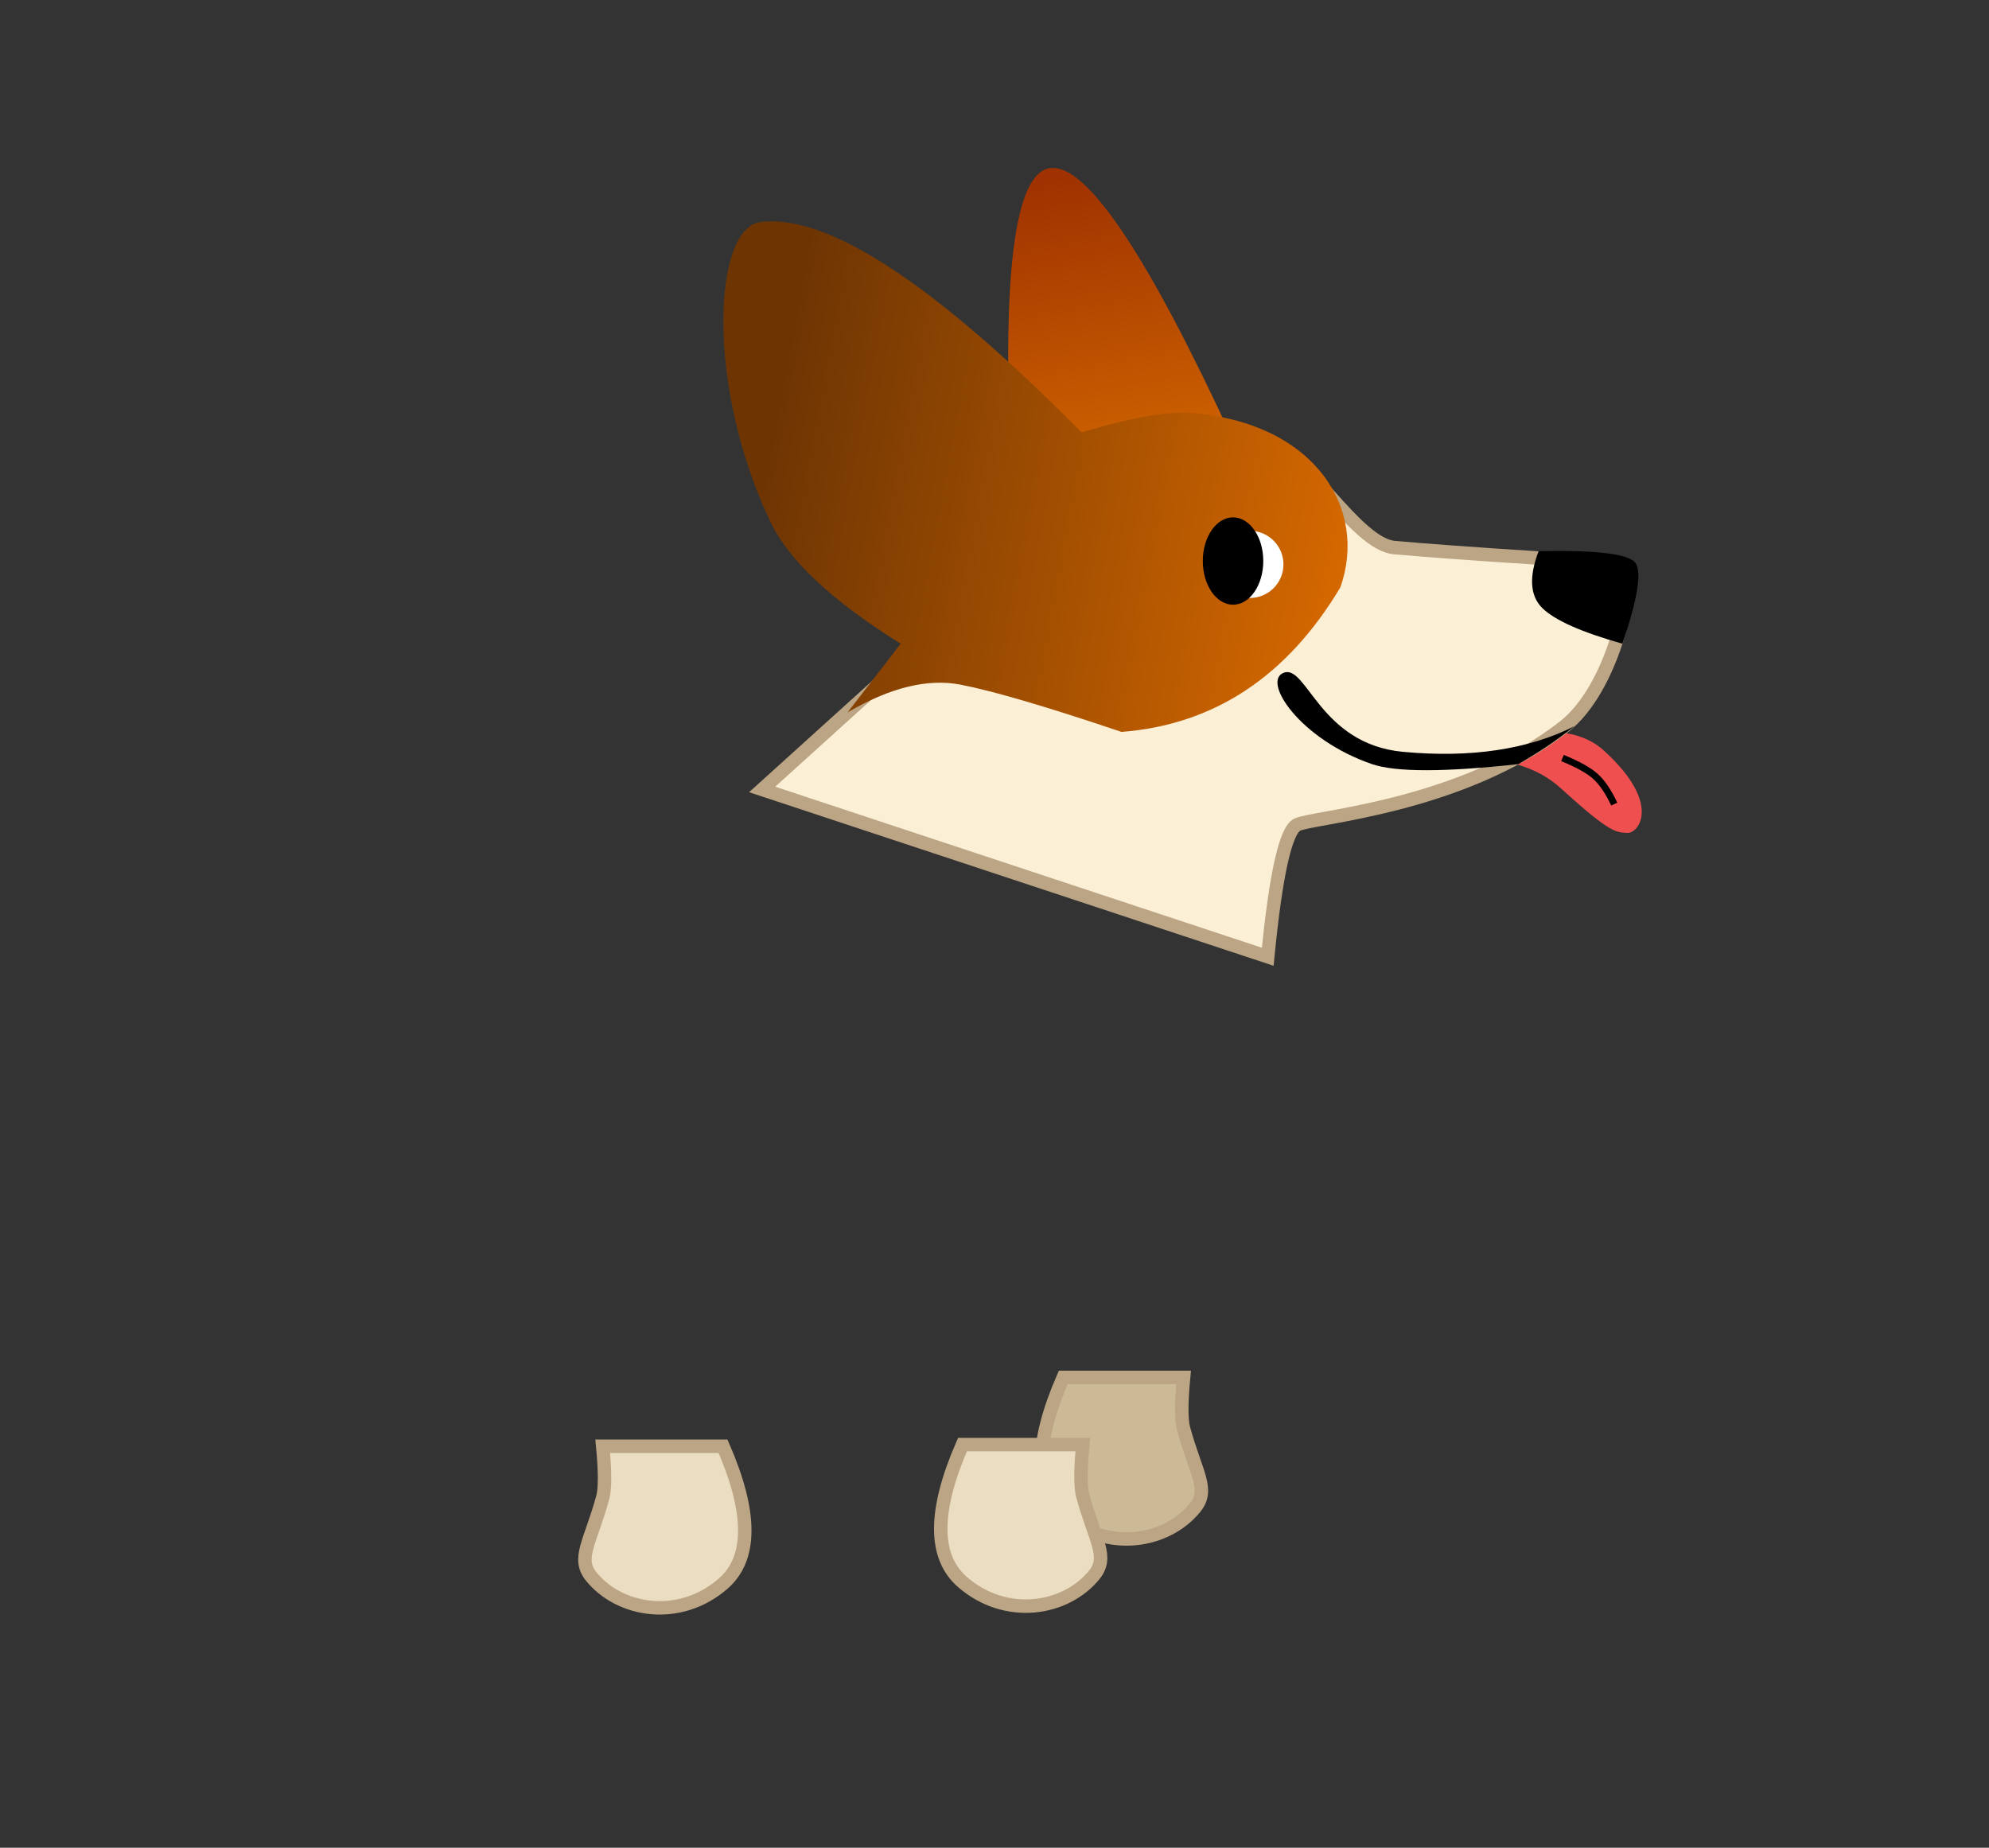
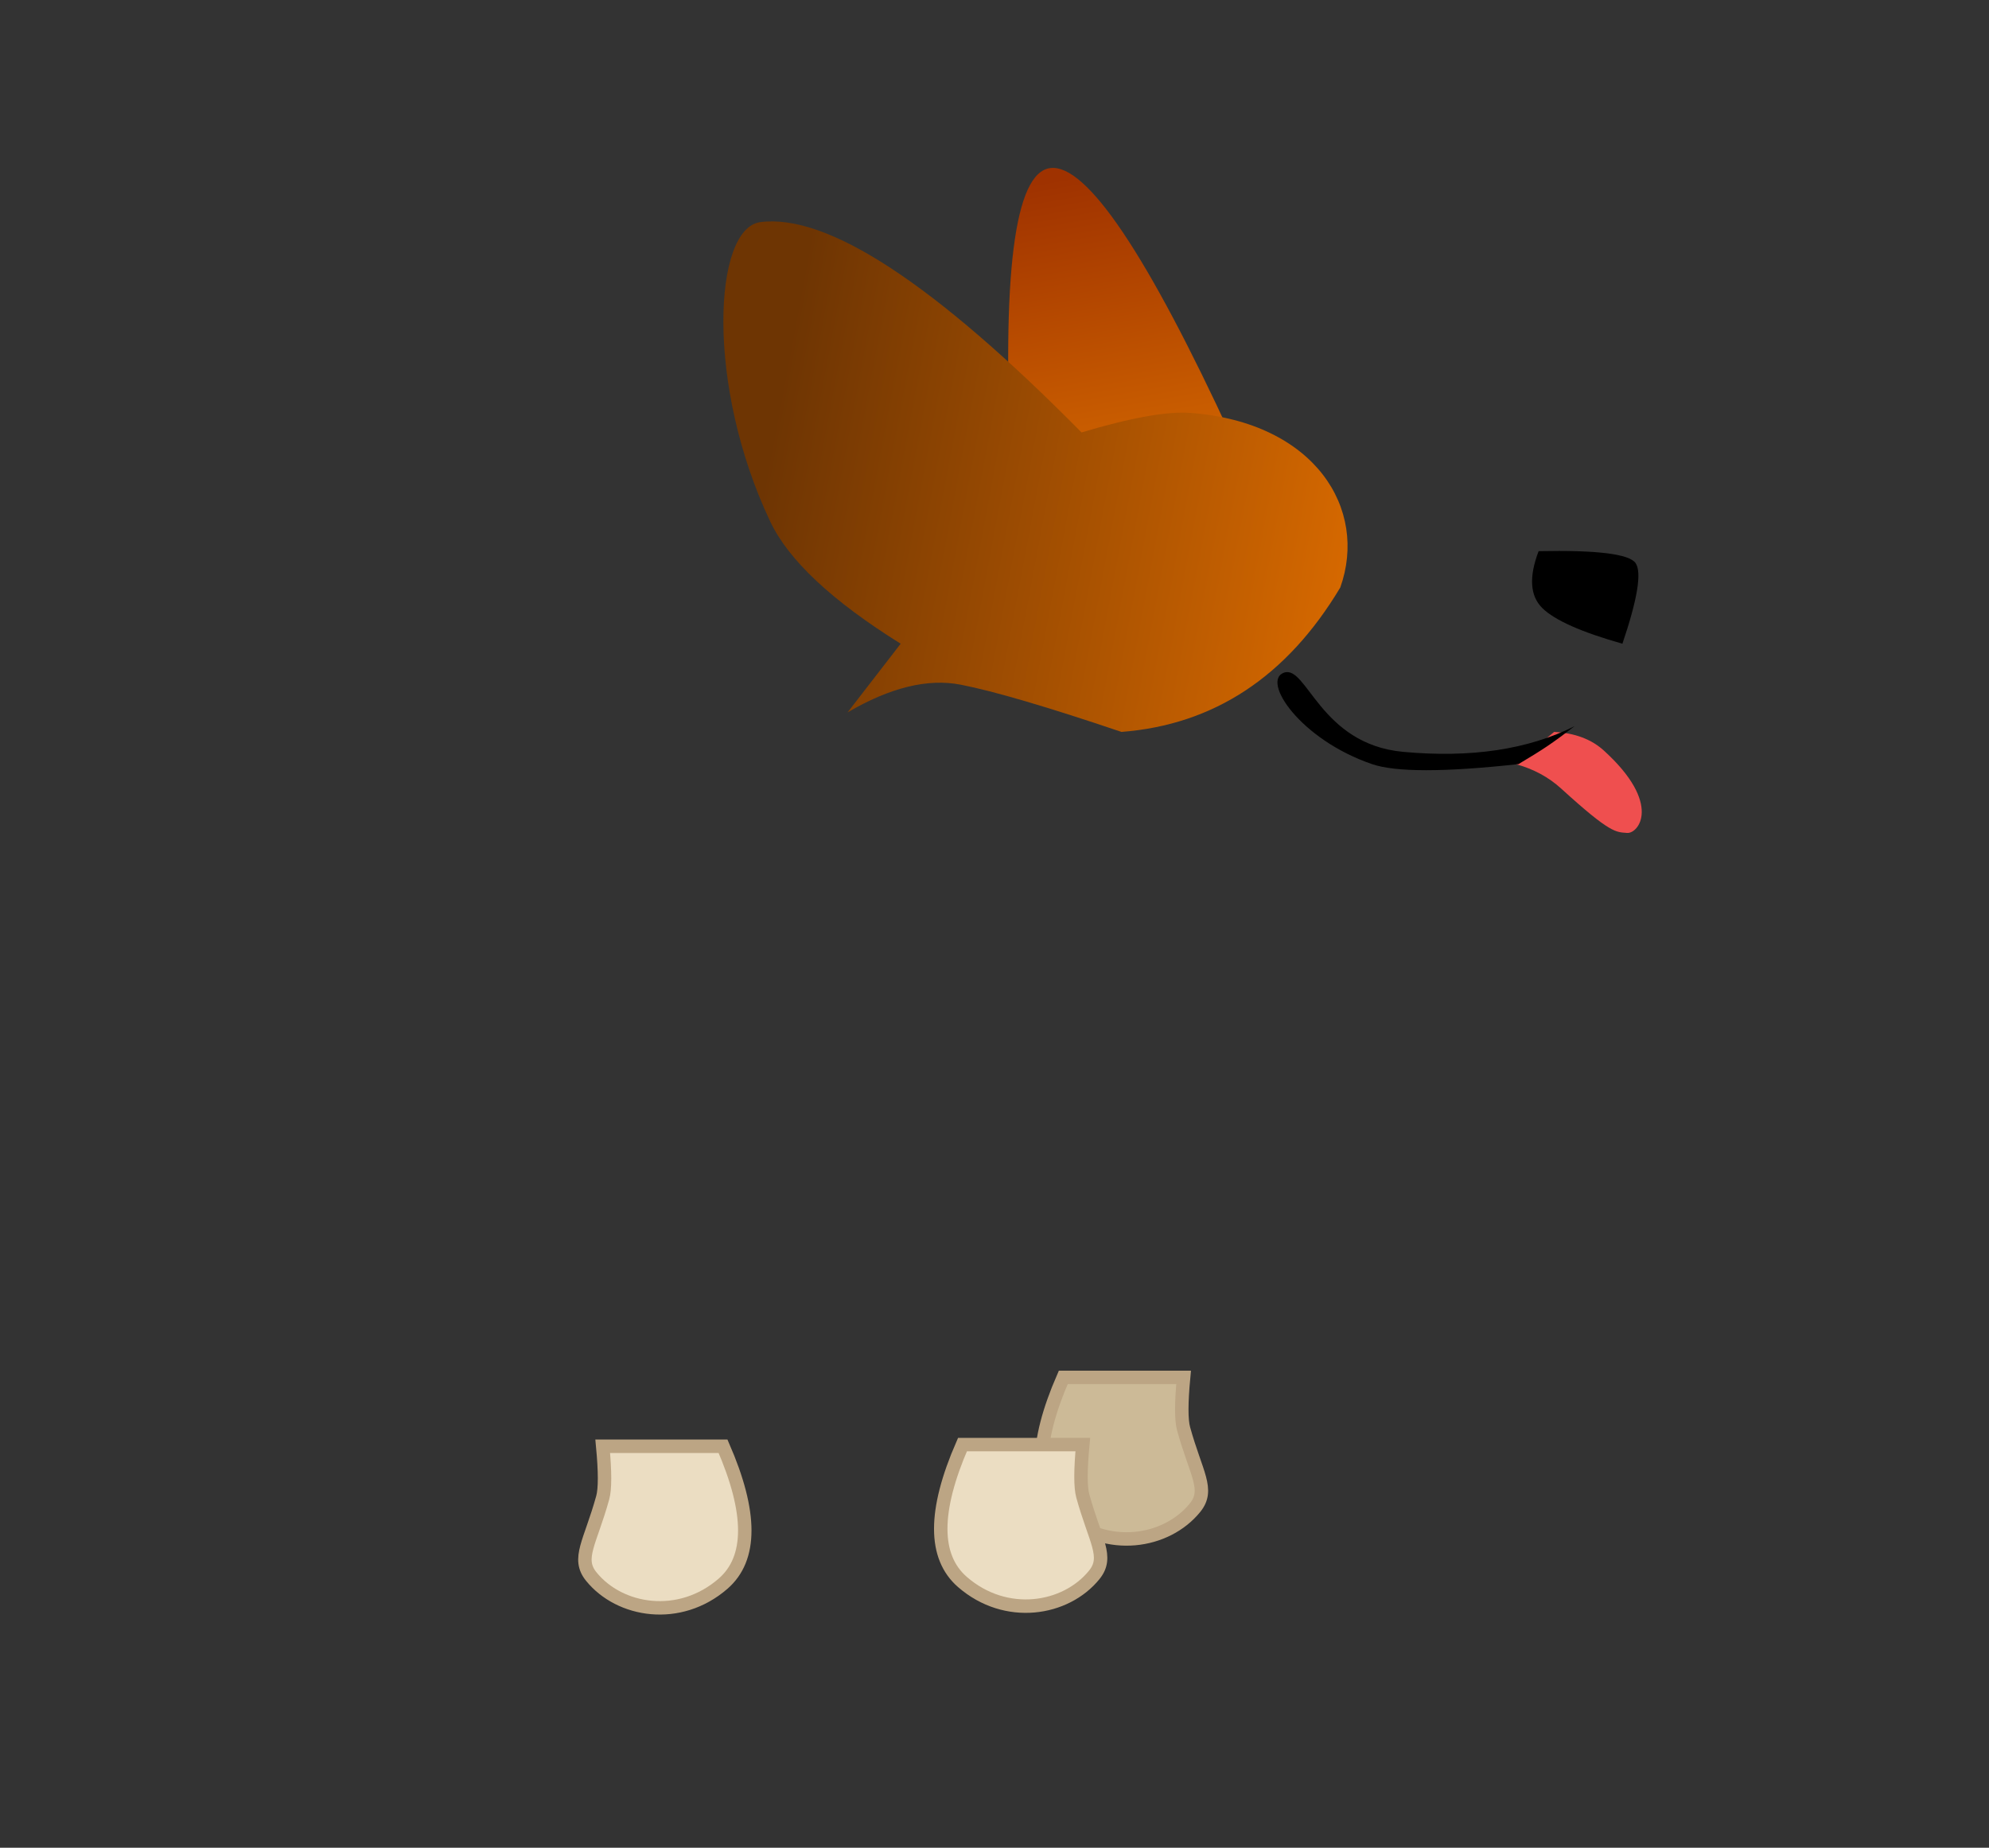
<svg xmlns="http://www.w3.org/2000/svg" width="296px" height="275px" viewBox="0 0 296 275" version="1.1">
  <rect x="0" y="0" width="296" height="275" fill="#333333" stroke="none" />
  <title>Artboard</title>
  <desc>Created with Sketch.</desc>
  <defs>
    <linearGradient x1="45.108%" y1="93.033%" x2="33.713%" y2="3.548%" id="linearGradient-1">
      <stop stop-color="#CD6100" offset="0%" />
      <stop stop-color="#9F3200" offset="100%" />
    </linearGradient>
    <linearGradient x1="96.85%" y1="66.548%" x2="8.371%" y2="53.576%" id="linearGradient-2">
      <stop stop-color="#D56800" offset="0%" />
      <stop stop-color="#6E3503" offset="100%" />
    </linearGradient>
  </defs>
  <g id="Artboard" stroke="none" stroke-width="1" fill="none" fill-rule="evenodd">
-     <path d="M225.567,113.724 C228.196,114.438 230.453,115.654 232.338,117.372 C239.722,124.102 240.465,123.831 242.144,123.967 C243.823,124.102 247.429,119.654 238.681,111.706 C236.822,110.018 234.356,109.093 231.282,108.933 L225.567,113.724 Z" id="Path-55" fill="#EF4F4F" />
+     <path d="M225.567,113.724 C228.196,114.438 230.453,115.654 232.338,117.372 C239.722,124.102 240.465,123.831 242.144,123.967 C243.823,124.102 247.429,119.654 238.681,111.706 C236.822,110.018 234.356,109.093 231.282,108.933 L225.567,113.724 " id="Path-55" fill="#EF4F4F" />
    <path d="M183.39,65.279 C170.716,37.799 161.693,24.377 156.32,25.013 C150.947,25.649 149.02,40.959 150.539,70.942 L183.39,65.279 Z" id="Path-54" fill="url(#linearGradient-1)" />
-     <path d="M188.662,142.397 C189.853,130.214 191.305,123.666 193.02,122.753 C195.197,121.594 217.514,120.178 232.826,108.105 C239.83,102.584 243.167,88.129 241.869,84.796 C241.306,83.352 229.097,83.352 207.53,81.501 C201.726,81.002 194.205,67.077 188,65.196 C183.59,63.859 178.743,63.191 173.46,63.191 L113.421,117.496 L188.662,142.397 Z" id="Path-50" stroke="#BCA584" stroke-width="2" fill="#FBEFD6" />
    <path d="M157.651,205 C158.01,208.803 158.01,211.353 157.651,212.651 C155.798,219.354 153.76,221.691 155.949,224.395 C160.186,229.628 169.095,231.072 175.559,225.456 C179.869,221.712 179.869,214.893 175.559,205 L157.651,205 Z" id="Path-49" stroke="#BCA584" stroke-width="2" fill="#CCBA97" transform="translate(166.896, 217.024) scale(-1, 1) translate(-166.896, -217.024) " />
    <path d="M89.696,215.252 C90.055,219.055 90.055,221.606 89.696,222.903 C87.843,229.607 85.805,231.943 87.994,234.647 C92.231,239.88 101.14,241.325 107.604,235.708 C111.914,231.964 111.914,225.145 107.604,215.252 L89.696,215.252 Z" id="Path-49" stroke="#BCA584" stroke-width="2" fill="#EBDDC2" />
    <path d="M142.651,215 C143.01,218.803 143.01,221.353 142.651,222.651 C140.798,229.354 138.76,231.691 140.949,234.395 C145.186,239.628 154.095,241.072 160.559,235.456 C164.869,231.712 164.869,224.893 160.559,215 L142.651,215 Z" id="Path-49" stroke="#BCA584" stroke-width="2" fill="#EBDDC2" transform="translate(151.896, 227.024) scale(-1, 1) translate(-151.896, -227.024) " />
    <path d="M126.134,106.029 L134.037,95.807 C123.835,89.443 117.37,83.393 114.643,77.658 C104.993,57.358 106.148,33.977 113.145,33.06 C123.108,31.755 139.044,42.188 160.953,64.36 C168.323,62.16 173.735,61.192 177.19,61.456 C195.697,62.873 203.626,75.753 199.46,87.436 C191.523,100.699 180.668,107.865 166.896,108.933 C155.847,105.2 147.871,102.857 142.969,101.903 C138.066,100.949 132.455,102.324 126.134,106.029 Z" id="Path-53" fill="url(#linearGradient-2)" />
    <path d="M234.318,108.083 C232.714,109.327 231.362,110.318 230.262,111.056 C229.163,111.794 227.735,112.684 225.98,113.724 C214.968,114.934 207.699,114.934 204.174,113.724 C193.459,110.049 187.681,101.322 191.079,100.115 C194.477,98.909 196.434,110.754 208.801,111.899 C218.887,112.833 227.393,111.561 234.318,108.083 Z" id="Path-51" fill="#000000" />
    <path d="M241.445,95.807 C235.355,94.084 231.388,92.321 229.542,90.518 C227.697,88.715 227.508,85.886 228.974,82.031 C237.651,81.853 242.461,82.444 243.405,83.806 C244.348,85.168 243.695,89.168 241.445,95.807 Z" id="Path-52" fill="#000000" />
-     <circle id="Oval" fill="#FFFFFF" cx="186" cy="84" r="5" />
-     <ellipse id="Oval" fill="#000000" cx="183.5" cy="83.5" rx="4.5" ry="6.5" />
-     <path d="M232.529,112.821 C234.795,113.747 236.421,114.649 237.407,115.527 C238.394,116.404 239.336,117.787 240.233,119.674" id="Path-56" stroke="#000000" />
  </g>
</svg>